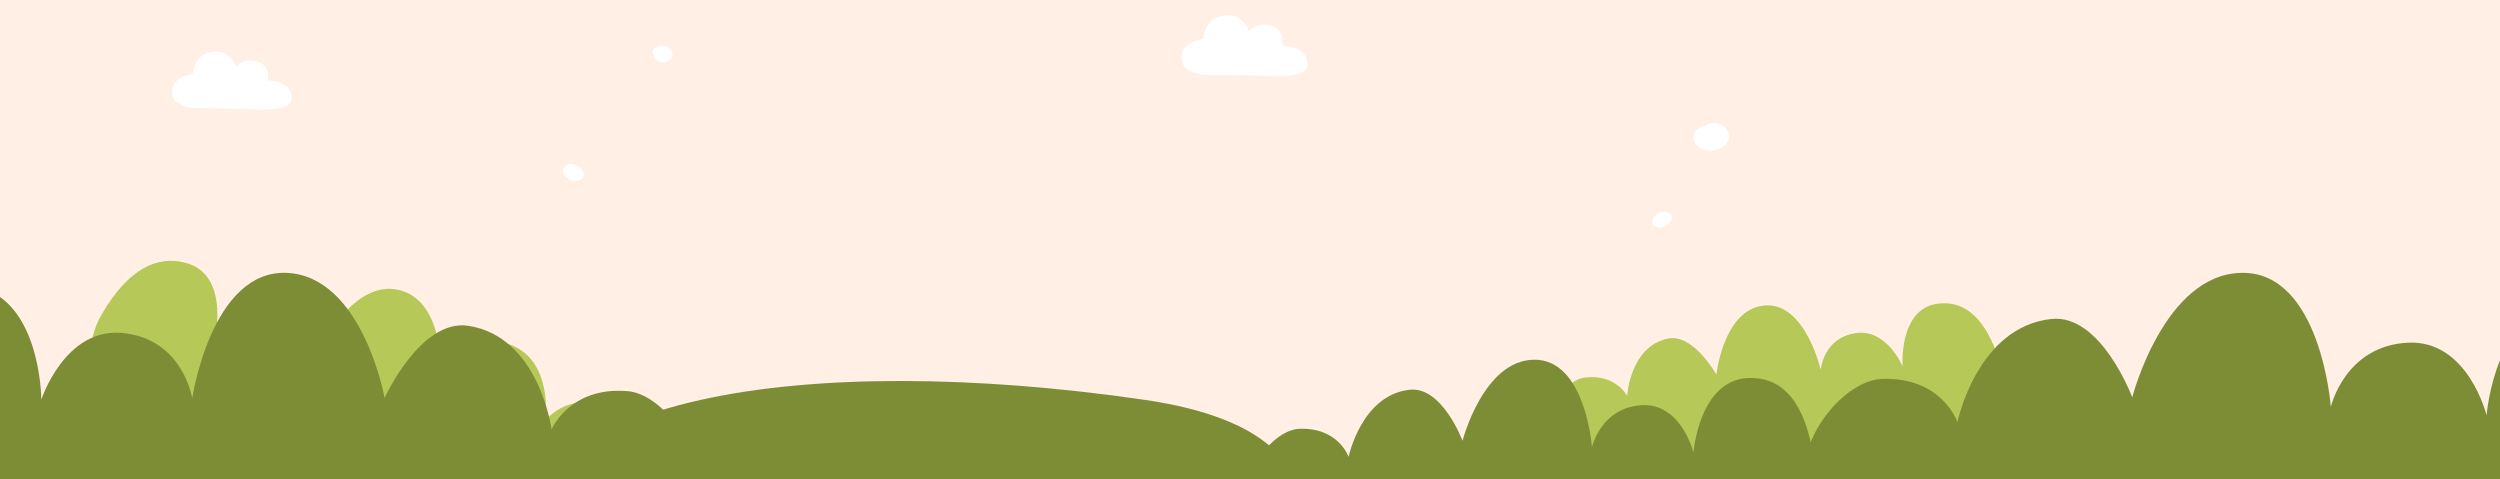
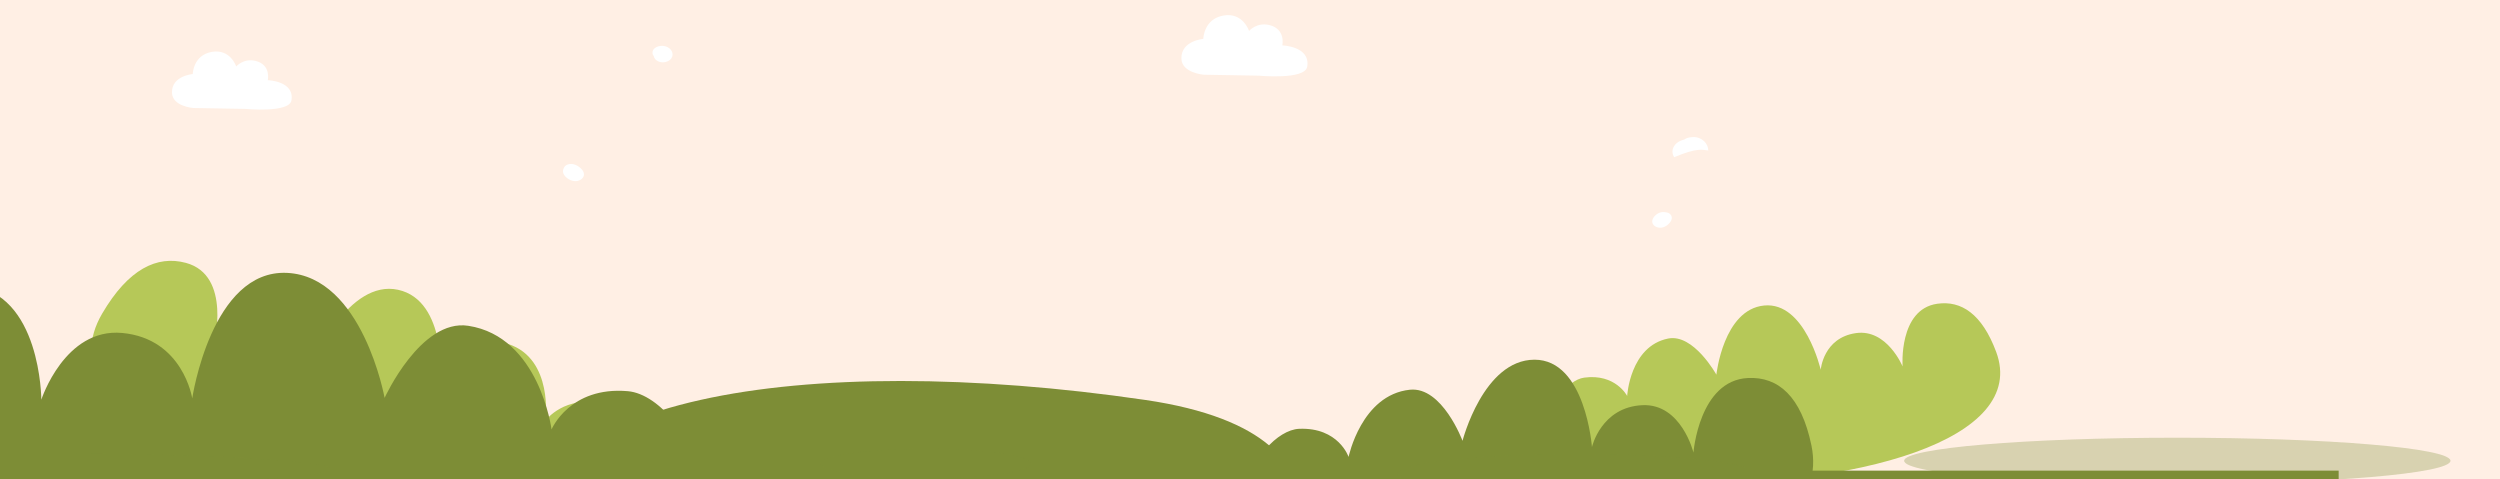
<svg xmlns="http://www.w3.org/2000/svg" id="Layer_1" x="0px" y="0px" viewBox="0 0 531 101.83" style="enable-background:new 0 0 531 101.83;" xml:space="preserve">
  <style type="text/css">	.st0{fill:#DBEEED;}	.st1{fill:#92CA9D;}	.st2{fill:#5BB572;}	.st3{fill:#1C9370;}	.st4{fill:#9E261B;}	.st5{fill:#B73831;}	.st6{fill:#430F10;}	.st7{fill:#FFFFFF;}	.st8{fill:#6D150E;}	.st9{fill:none;stroke:#6D150E;stroke-width:0.882;stroke-miterlimit:10;}	.st10{fill:#006E4E;}	.st11{fill:#006E49;}	.st12{fill:none;stroke:#006E49;stroke-miterlimit:10;}	.st13{fill:#771C18;}	.st14{fill:#005737;}	.st15{fill:#FFEFE4;}	.st16{fill:#B6C858;}	.st17{fill:#7D8D36;}	.st18{opacity:0.3;fill:#7D8D36;}</style>
  <rect id="SVGID_1_" y="-0.53" class="st15" width="531" height="120.31" />
  <path class="st7" d="M255.58,8.26c0,0,0.07-4.26,4.33-4.97c4.1-0.69,5.39,3.28,5.39,3.28s1.64-1.92,4.35-1.24 c3.5,0.88,2.71,4.31,2.71,4.31s6.02,0.18,5.29,4.53c-0.48,2.85-10.31,1.9-10.31,1.9l-11.66-0.2c0,0-4.7-0.36-4.75-3.44 C250.85,8.63,255.58,8.26,255.58,8.26z" />
  <path class="st7" d="M40.94,15.73c0,0,0.06-4.05,4.11-4.72c3.9-0.65,5.12,3.11,5.12,3.11s1.56-1.82,4.13-1.18 c3.32,0.83,2.58,4.09,2.58,4.09s5.72,0.17,5.02,4.3c-0.46,2.71-9.79,1.8-9.79,1.8l-11.07-0.19c0,0-4.46-0.34-4.51-3.27 C36.45,16.08,40.94,15.73,40.94,15.73z" />
  <g>
    <path class="st16" d="M21.7,66.61c5.55-9.48,11.65-12.42,17.77-10.78c9.85,2.64,5.94,17.41,5.94,17.41s5.93-9.37,13.8-7.29  c8.33,2.21,7.41,10.65,7.41,10.65s7.46-17.33,17.93-15.05c10.47,2.28,9.07,19.5,9.07,19.5s8-10.09,14.4-7.96  c9.57,3.18,7.85,16.22,7.85,16.22s4.15-5.54,12.13-3.48c8.65,2.24,15.22,29.54-23.53,25.8C50.06,106.38,9.01,88.28,21.7,66.61z" />
    <path class="st16" d="M423.99,74.75c-3-8.06-7.41-10.97-12.53-10.23c-8.24,1.19-7.35,13.31-7.35,13.31s-3.31-8.01-9.89-7.08  c-6.97,0.98-7.5,7.79-7.5,7.79s-3.33-14.49-12.01-13.65c-8.68,0.84-10.15,14.69-10.15,14.69s-4.85-8.78-10.27-7.67  c-8.1,1.65-8.68,12.19-8.68,12.19s-2.47-4.8-9.13-3.89c-7.22,0.98-16.56,22.11,14.86,22.72  C395.43,103.79,430.84,93.18,423.99,74.75z" />
    <g>
      <g>
        <path class="st17" d="M112.98,117.46c2.27,14.29,8.64,20.14,17.39,19.96c14.1-0.29,16.69-21.01,16.69-21.01    s2.82,14.27,14.07,14.08c11.91-0.21,15.09-11.63,15.09-11.63s0.67,25.25,15.38,25.64c14.71,0.39,21.81-22.76,21.81-22.76    s5.11,15.89,14.5,15.16c14.02-1.09,18.54-18.84,18.54-18.84s2.49,8.65,13.88,8.51c12.33-0.15,34.96-34-17.06-41.62    C170.22,74.25,107.79,84.8,112.98,117.46z" />
        <path class="st17" d="M384.75,94.62c-2.17-10.47-7.06-14.65-13.5-14.33c-10.37,0.52-11.56,15.83-11.56,15.83    s-2.57-10.45-10.85-10.06c-8.77,0.41-10.71,8.89-10.71,8.89s-1.37-18.58-12.22-18.55c-10.85,0.03-15.27,17.23-15.27,17.23    s-4.32-11.59-11.2-10.85c-10.29,1.1-13,14.27-13,14.27s-2.13-6.32-10.51-5.97c-9.08,0.38-24.56,25.79,14.01,30.28    C344.1,127.67,389.7,118.56,384.75,94.62z" />
-         <path class="st17" d="M566.61,85.92c-3.33-16.07-10.83-22.48-20.72-21.99c-15.92,0.79-17.74,24.29-17.74,24.29    s-3.94-16.03-16.65-15.44c-13.45,0.63-16.43,13.64-16.43,13.64s-2.11-28.52-18.75-28.47C459.68,58,452.89,84.4,452.89,84.4    s-6.63-17.79-17.19-16.65c-15.79,1.69-19.94,21.9-19.94,21.9s-3.28-9.69-16.13-9.16c-13.93,0.58-37.7,39.57,21.5,46.47    C504.23,136.65,574.21,122.66,566.61,85.92z" />
        <path class="st17" d="M-28.16,80.97c4.36-15.36,12.06-21.21,21.56-20.3C8.71,62.14,8.78,84.89,8.78,84.89s4.95-15.3,17.17-14.17    c12.94,1.2,14.88,13.89,14.88,13.89s4.07-27.42,20.14-26.65c16.06,0.78,20.72,26.55,20.72,26.55s7.67-16.87,17.78-15.31    c15.11,2.33,17.68,22.01,17.68,22.01s3.85-9.21,16.23-8.12c13.4,1.17,33.54,39.85-24.07,43.9    C28.41,132.67-38.13,116.09-28.16,80.97z" />
      </g>
      <rect x="-21.64" y="99.96" class="st17" width="518.37" height="43.57" />
    </g>
    <g>
      <ellipse class="st18" cx="196.67" cy="98.47" rx="22.33" ry="3.15" />
      <ellipse class="st18" cx="334.89" cy="100.62" rx="38.02" ry="4.19" />
      <ellipse class="st18" cx="462.46" cy="97.87" rx="58.02" ry="4.9" />
      <ellipse class="st18" cx="2.33" cy="99.62" rx="67.73" ry="3.44" />
    </g>
    <g>
      <path class="st7" d="M354.81,45.55c-0.24-0.28-0.61-0.42-1.01-0.46c-0.23-0.05-0.46-0.07-0.7-0.05c-0.45,0.04-0.89,0.23-1.21,0.47   c-0.71,0.51-1.25,1.38-0.79,2.12c0.25,0.4,0.73,0.66,1.29,0.73c0.58,0.07,1.18-0.14,1.6-0.44   C354.79,47.36,355.51,46.36,354.81,45.55z" />
      <path class="st7" d="M120.52,34.96c-0.42,0.16-0.67,0.45-0.78,0.78c-0.11,0.18-0.16,0.38-0.17,0.58   c-0.02,0.38,0.17,0.78,0.44,1.09c0.58,0.67,1.68,1.27,2.75,1c0.59-0.15,1.02-0.51,1.2-0.97c0.19-0.47,0-1.01-0.34-1.41   C122.97,35.26,121.73,34.5,120.52,34.96z" />
-       <path class="st7" d="M362.83,31.96c2.21,0.21,4.39-1.19,4.43-2.96c0.03-1.41-1.31-2.91-3.25-2.85c-0.51,0.02-1.01,0.1-1.46,0.3   c-0.16,0.07-0.31,0.16-0.44,0.25c-1.01,0.23-1.87,0.82-2.25,1.65c-0.31,0.67-0.25,1.45,0.17,2.08   C360.59,31.29,361.62,31.84,362.83,31.96z" />
+       <path class="st7" d="M362.83,31.96c0.03-1.41-1.31-2.91-3.25-2.85c-0.51,0.02-1.01,0.1-1.46,0.3   c-0.16,0.07-0.31,0.16-0.44,0.25c-1.01,0.23-1.87,0.82-2.25,1.65c-0.31,0.67-0.25,1.45,0.17,2.08   C360.59,31.29,361.62,31.84,362.83,31.96z" />
      <path class="st7" d="M142.78,12.03c0.34-0.99-0.5-2.1-1.8-2.27c-1.03-0.14-2.25,0.35-2.38,1.23c-0.03,0.23-0.01,0.47,0.1,0.69   c0.04,0.08,0.09,0.15,0.15,0.22c0.08,0.48,0.44,0.92,1.02,1.16c0.47,0.2,1.05,0.24,1.55,0.1C142.1,12.99,142.6,12.57,142.78,12.03   z" />
    </g>
  </g>
</svg>